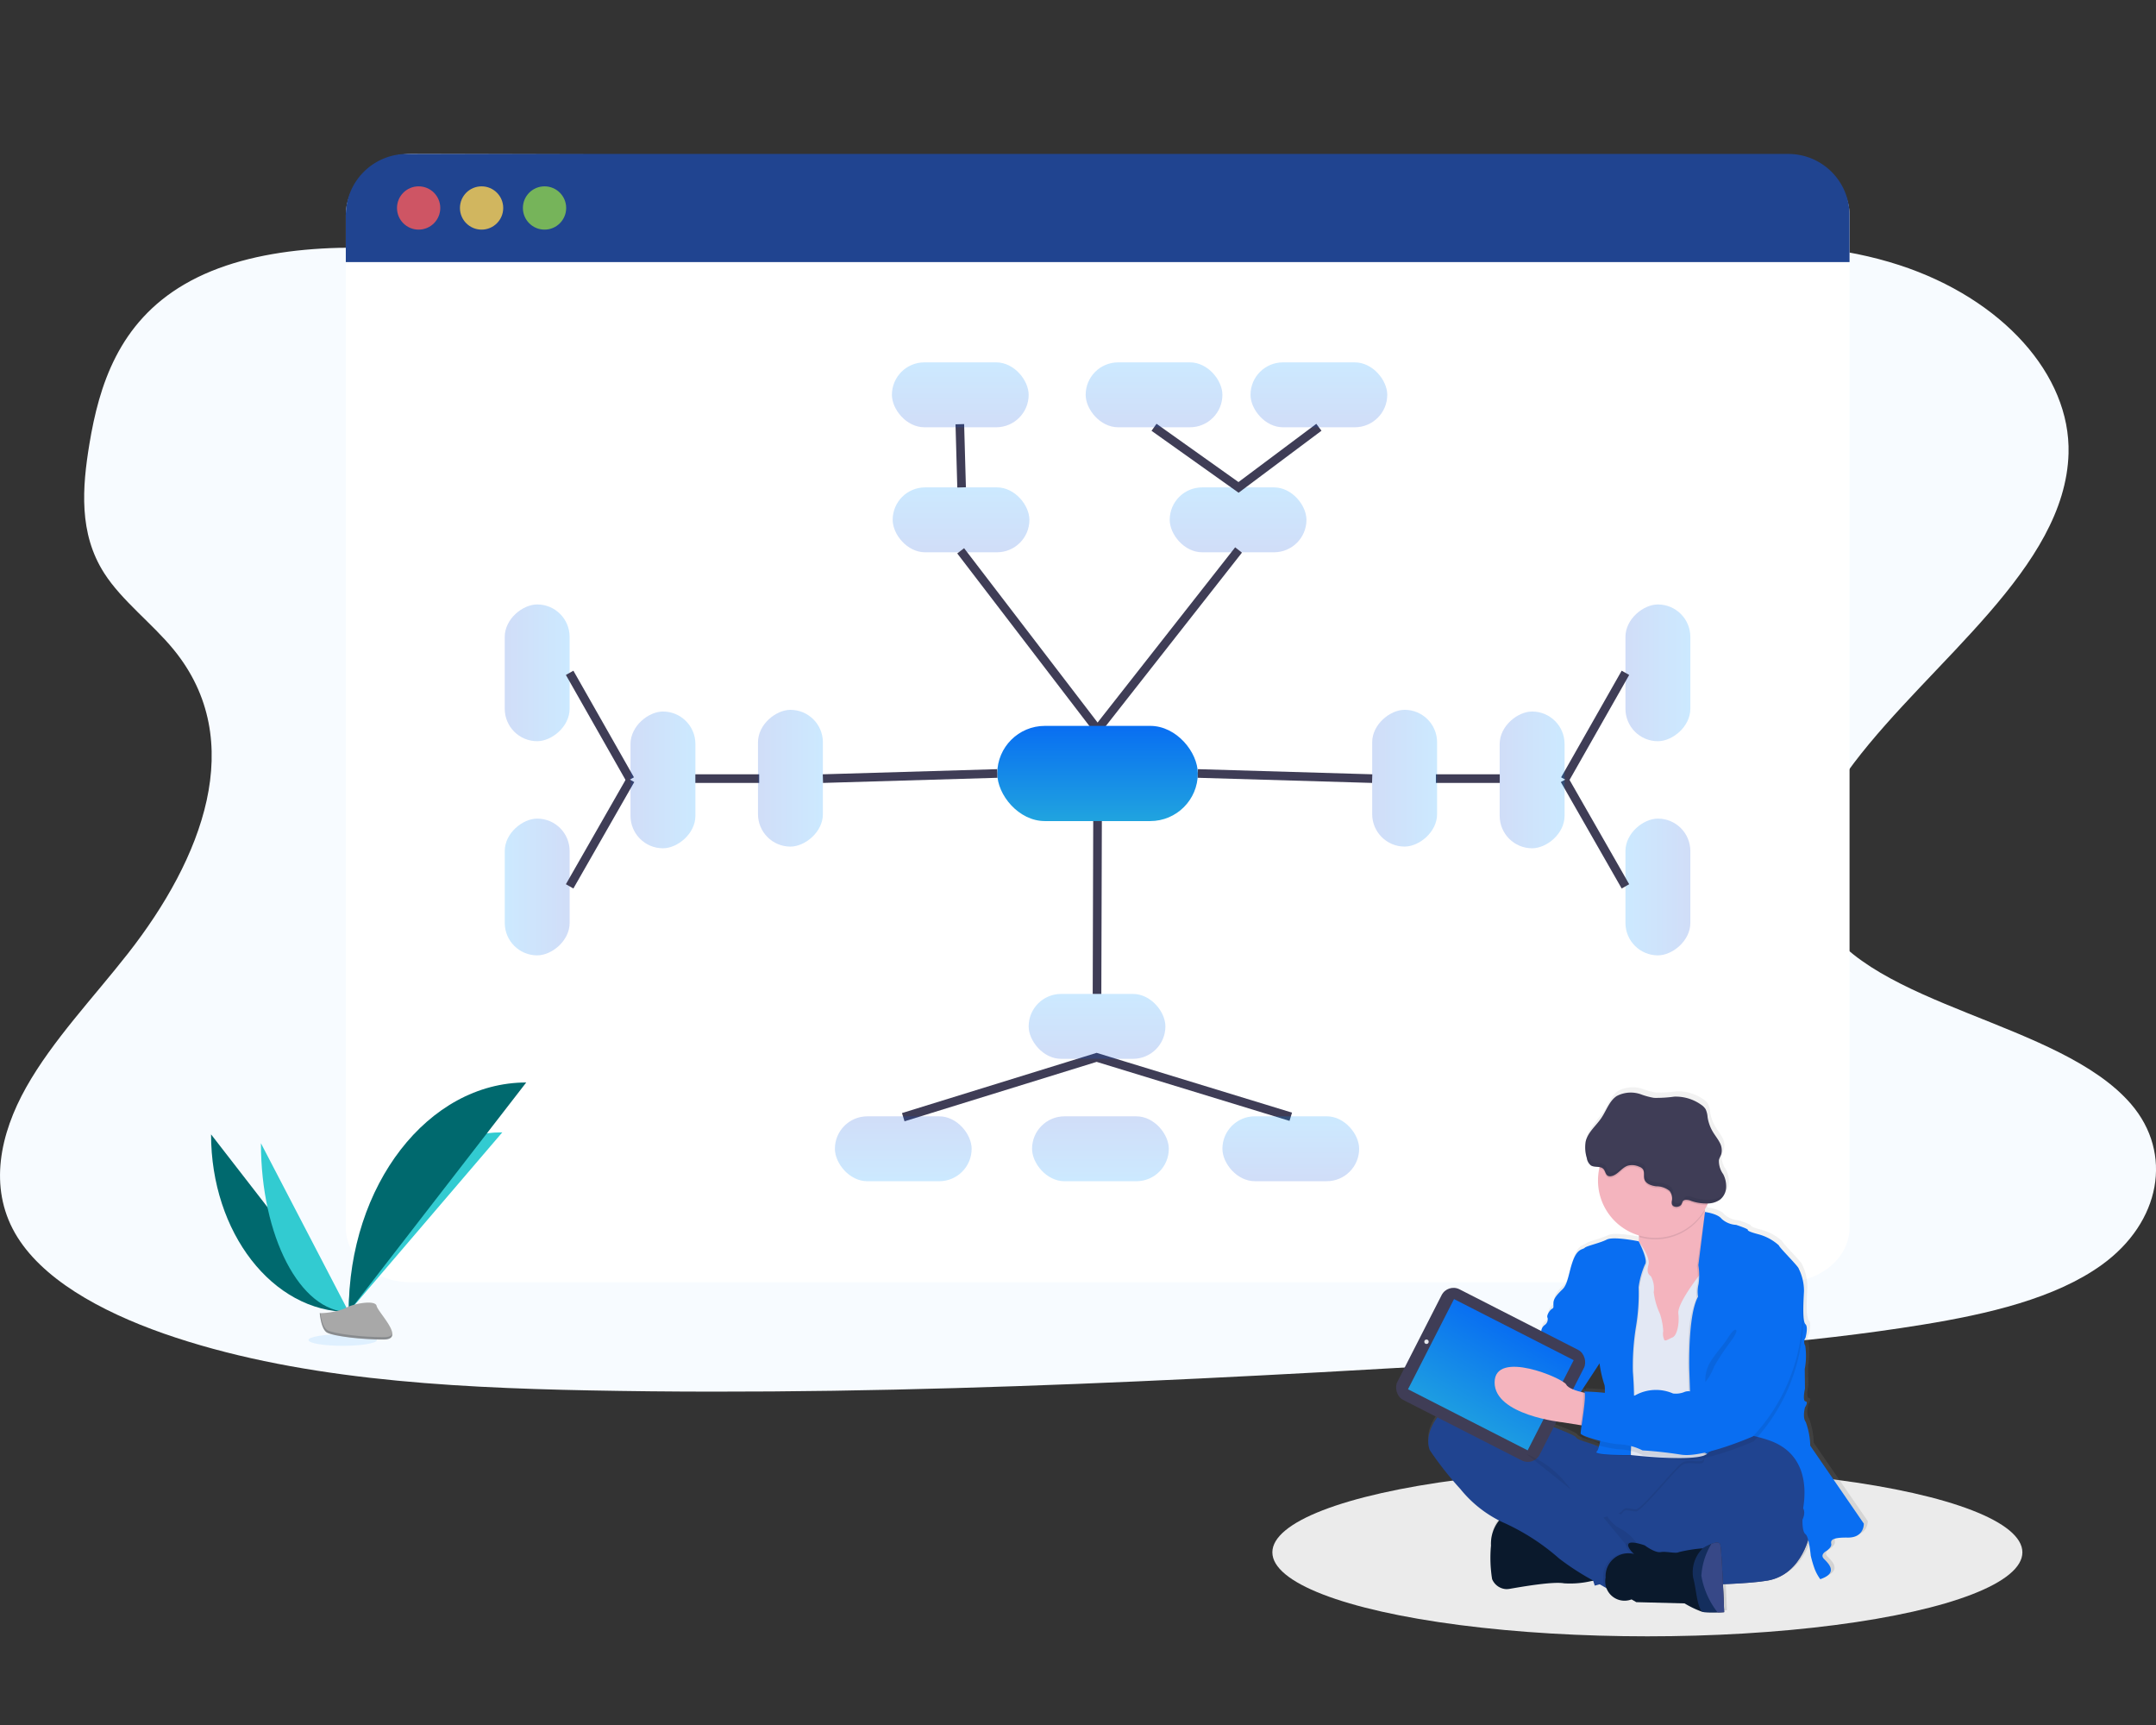
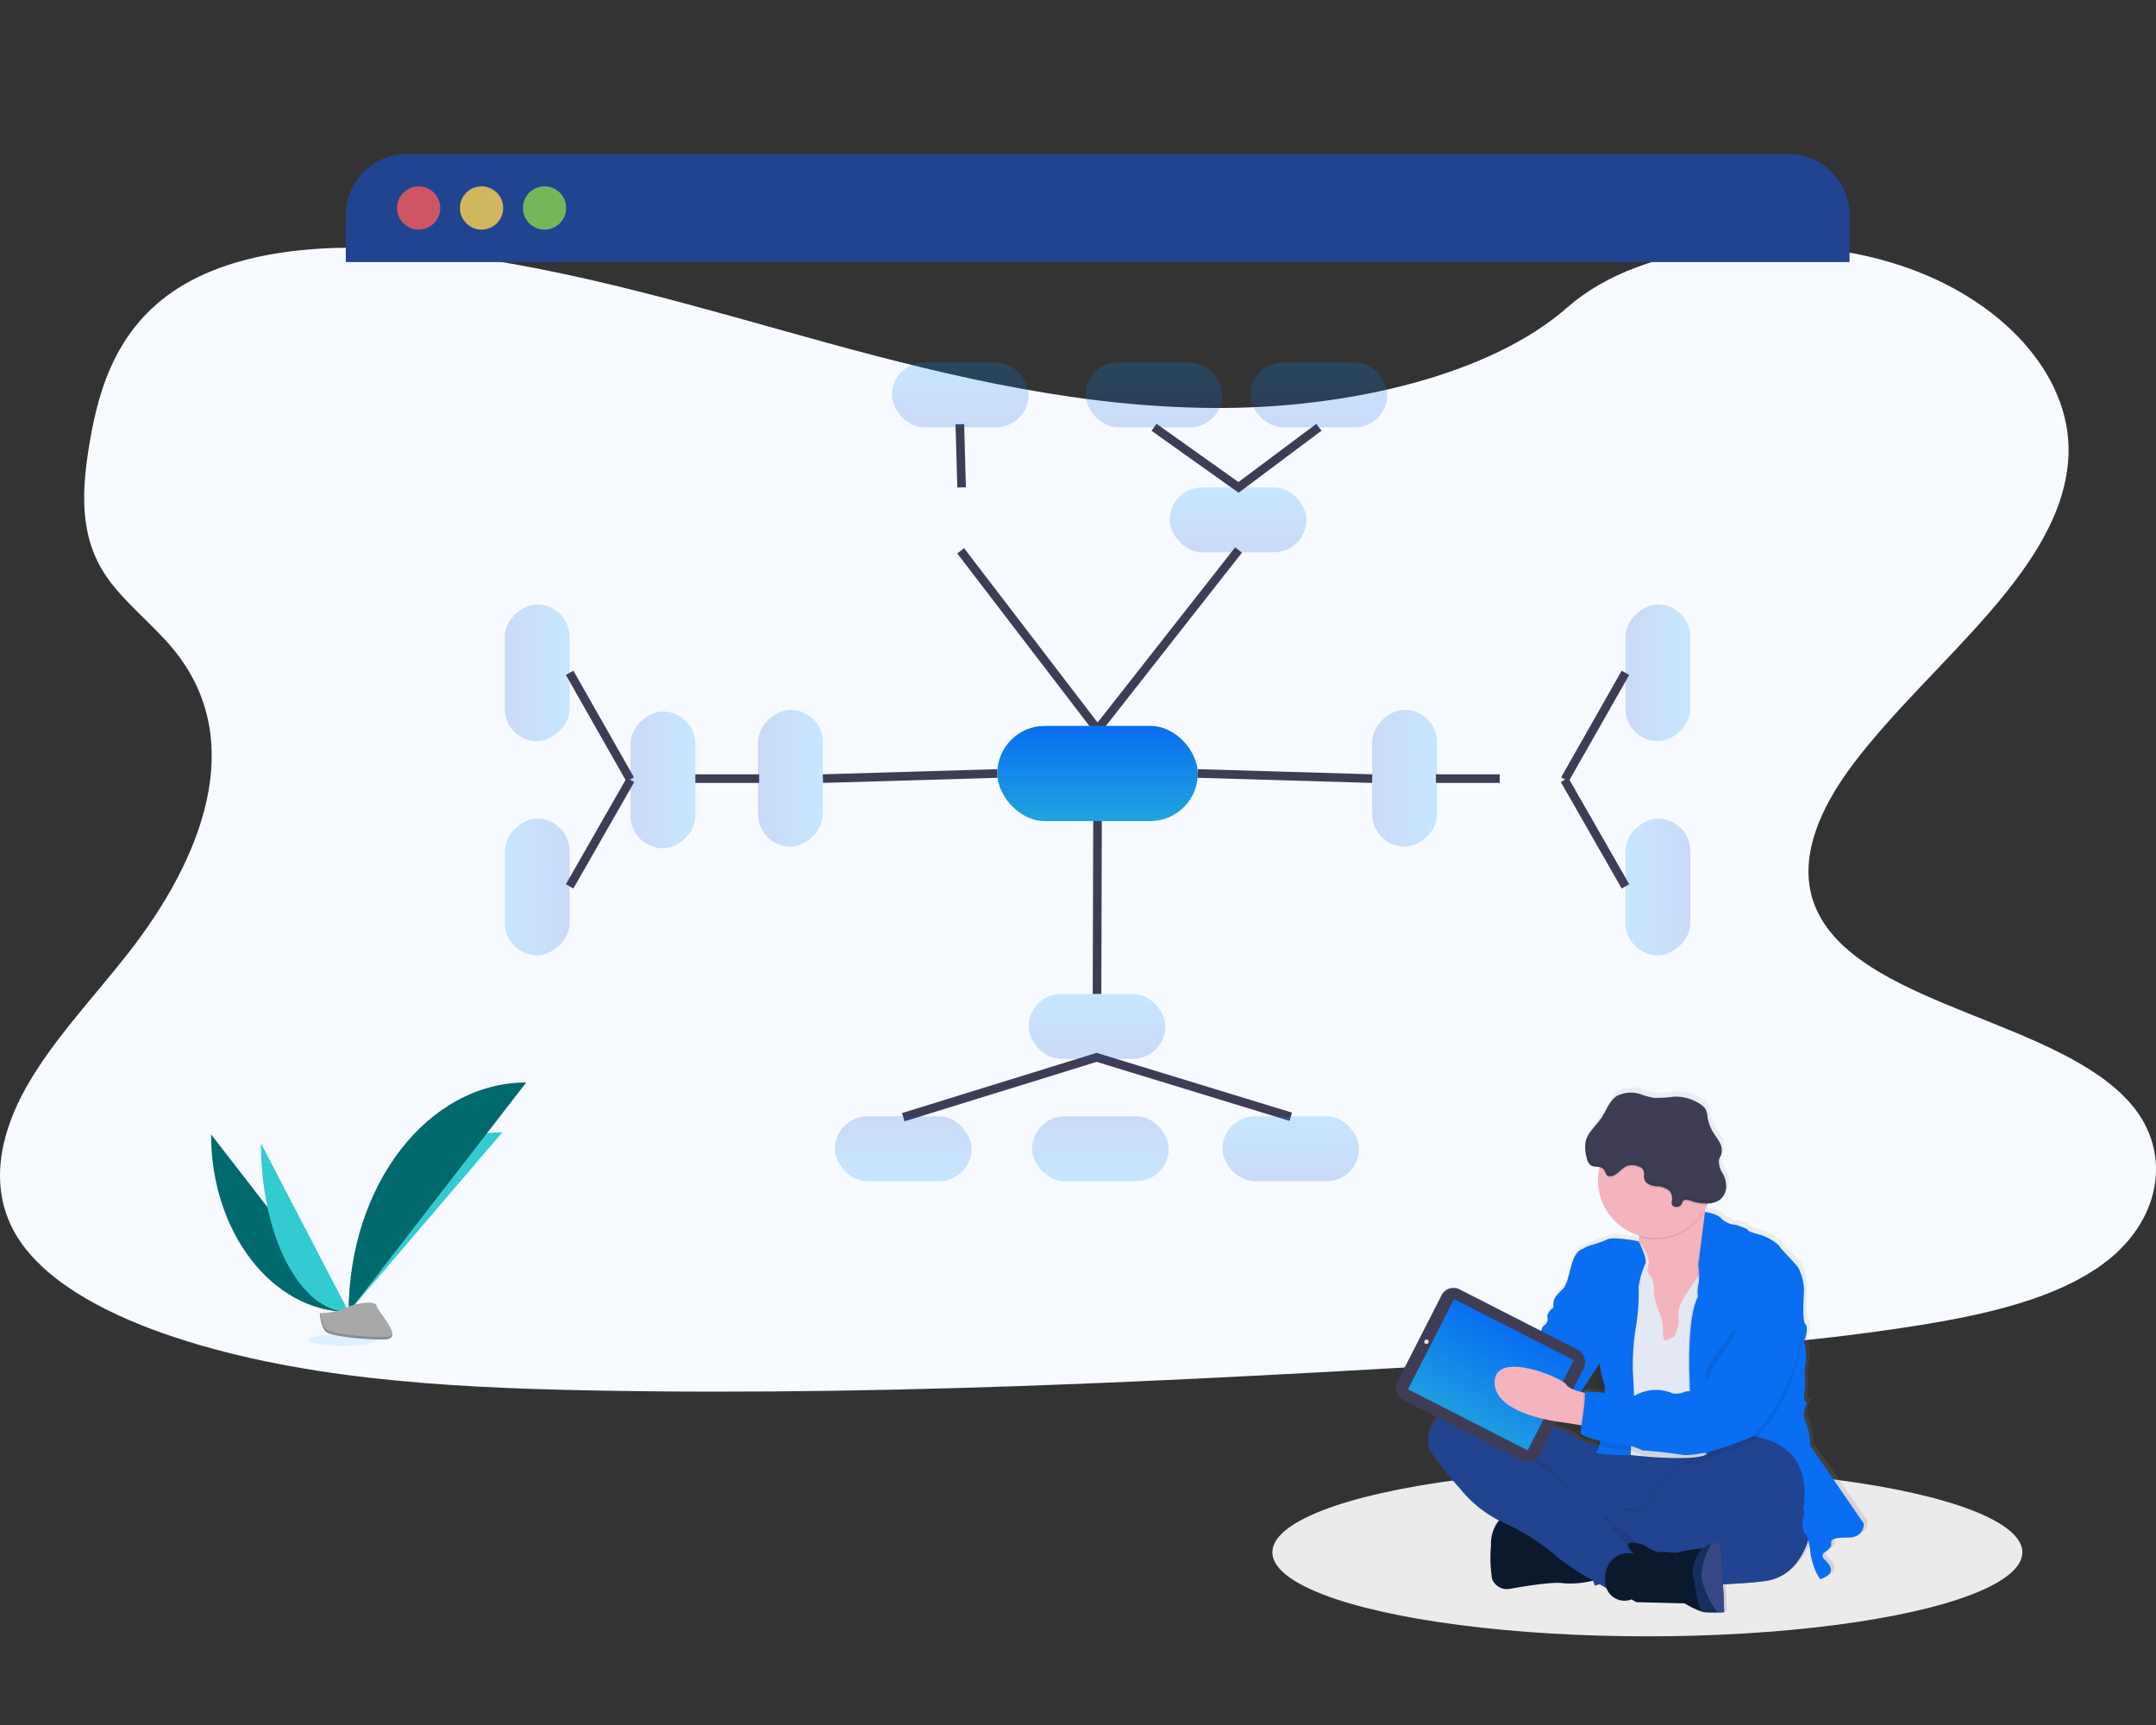
<svg xmlns="http://www.w3.org/2000/svg" xmlns:xlink="http://www.w3.org/1999/xlink" id="Simplified_Measures" data-name="Simplified Measures" width="250" height="200" viewBox="0 0 250 200">
  <rect x="0" y="0" width="250" height="200" fill="#333333" stroke="none" />
  <defs>
    <linearGradient id="linear-gradient" x1="0.5" x2="0.5" y2="1" gradientUnits="objectBoundingBox">
      <stop offset="0" stop-color="#0092ff" />
      <stop offset="1" stop-color="#1656db" />
    </linearGradient>
    <linearGradient id="linear-gradient-3" x1="0.5" x2="0.5" y2="1.727" gradientUnits="objectBoundingBox">
      <stop offset="0" stop-color="#086ef2" />
      <stop offset="1" stop-color="#32cbd1" />
    </linearGradient>
    <linearGradient id="linear-gradient-19" x1="0.5" y1="1" x2="0.5" gradientUnits="objectBoundingBox">
      <stop offset="0" stop-color="gray" stop-opacity="0.251" />
      <stop offset="0.54" stop-color="gray" stop-opacity="0.122" />
      <stop offset="1" stop-color="gray" stop-opacity="0.102" />
    </linearGradient>
    <linearGradient id="linear-gradient-20" x2="0.387" y2="2.006" xlink:href="#linear-gradient-3" />
  </defs>
  <path id="Path_88600" data-name="Path 88600" d="M0,0H250V200H0Z" transform="translate(0)" fill="none" />
  <g id="Group_41165" data-name="Group 41165" transform="translate(-427 -4545.99)">
    <ellipse id="Ellipse_856" data-name="Ellipse 856" cx="43.485" cy="9.739" rx="43.485" ry="9.739" transform="translate(574.537 4716.231)" fill="#ebebeb" />
    <g id="Group_12013" data-name="Group 12013" transform="translate(568.564 4569.905)" opacity="0.1">
-       <path id="Path_31416" data-name="Path 31416" d="M673.12,122.89c0,35.354,22.18,63.961,49.6,63.961" transform="translate(-673.12 -122.89)" fill="#0092ff" />
-     </g>
+       </g>
    <path id="Path_31417" data-name="Path 31417" d="M190.173,161.692c-16.024.122-31.42-3.5-46.141-7.535s-29.323-8.575-45.023-10.427C88.9,142.536,77.4,142.724,69.46,147.354c-7.644,4.453-9.906,11.752-11.023,18.488-.84,5.069-1.25,10.387,1.708,15,2.043,3.2,5.571,5.827,8.063,8.876,8.665,10.606,3.291,24.256-5.3,35.22-4.029,5.143-8.742,10.078-11.8,15.51s-4.344,11.573-1.311,16.9c3.008,5.273,9.861,9.059,17.233,11.653,14.977,5.232,32.435,6.274,49.432,6.6,37.628.736,75.353-1.5,112.977-3.737,13.922-.829,27.907-1.662,41.555-3.884,7.578-1.234,15.383-3.044,20.778-6.933,6.851-4.937,8.307-12.934,3.4-18.646-8.237-9.578-30.122-11.252-36.011-21.636-3.241-5.716-.356-12.314,3.85-17.874,9.046-11.922,24.539-22.648,24.913-35.925.249-9.116-7.7-17.956-19.632-21.84-12.513-4.077-29.622-2.9-38.468,4.894C220.708,158.039,204.324,161.586,190.173,161.692Z" transform="translate(378.935 4431.596)" fill="#f7fbff" />
-     <path id="Path_31418" data-name="Path 31418" d="M399.477,103.164V220.575c0,3.492-3.37,6.342-7.528,6.342H232.636c-4.158,0-7.526-2.84-7.526-6.342V103.164c0-3.5,3.368-7.064,7.526-7.064l159.293.387C396.08,96.487,399.477,99.665,399.477,103.164Z" transform="translate(241.988 4467.738)" fill="#fff" />
    <path id="Path_31419" data-name="Path 31419" d="M399.477,103.2v5.436H225.11V103.2a7.1,7.1,0,0,1,7.1-7.1H392.366A7.1,7.1,0,0,1,399.477,103.2Z" transform="translate(241.988 4467.738)" fill="#204490" />
    <circle id="Ellipse_857" data-name="Ellipse 857" cx="2.509" cy="2.509" r="2.509" transform="translate(473.034 4567.595)" fill="#fa5959" opacity="0.8" />
    <circle id="Ellipse_858" data-name="Ellipse 858" cx="2.509" cy="2.509" r="2.509" transform="translate(480.333 4567.595)" fill="#fed253" opacity="0.8" />
    <circle id="Ellipse_859" data-name="Ellipse 859" cx="2.509" cy="2.509" r="2.509" transform="translate(487.633 4567.595)" fill="#8ccf4d" opacity="0.8" />
-     <rect id="Rectangle_2175" data-name="Rectangle 2175" width="15.856" height="7.524" rx="3.762" transform="translate(530.51 4602.499)" opacity="0.2" fill="url(#linear-gradient)" />
    <rect id="Rectangle_2176" data-name="Rectangle 2176" width="15.856" height="7.524" rx="3.762" transform="translate(562.635 4602.499)" opacity="0.2" fill="url(#linear-gradient)" />
    <path id="Path_31420" data-name="Path 31420" d="M491.81,202.837l15.872,20.726,16.35-20.823" transform="translate(46.585 4407.015)" fill="none" stroke="#3f3d56" stroke-width="1" />
    <rect id="Rectangle_2178" data-name="Rectangle 2178" width="23.255" height="11.037" rx="5.518" transform="translate(542.639 4630.15)" fill="url(#linear-gradient-3)" />
    <line id="Line_102" data-name="Line 102" x1="0.206" y1="7.327" transform="translate(538.297 4595.172)" fill="none" stroke="#3f3d56" stroke-width="1" />
    <path id="Path_31421" data-name="Path 31421" d="M609.927,139.93,600.61,146.9l-9.8-6.969" transform="translate(-29.994 4455.6)" fill="none" stroke="#3f3d56" stroke-width="1" />
    <rect id="Rectangle_2179" data-name="Rectangle 2179" width="15.856" height="7.524" rx="3.762" transform="translate(530.422 4588.004)" opacity="0.2" fill="url(#linear-gradient)" />
    <rect id="Rectangle_2180" data-name="Rectangle 2180" width="15.856" height="7.524" rx="3.762" transform="translate(572.004 4588.004)" opacity="0.2" fill="url(#linear-gradient)" />
    <rect id="Rectangle_2181" data-name="Rectangle 2181" width="15.856" height="7.524" rx="3.762" transform="translate(552.889 4588.004)" opacity="0.2" fill="url(#linear-gradient)" />
    <line id="Line_103" data-name="Line 103" x1="0.061" y2="20.044" transform="translate(554.205 4641.184)" fill="none" stroke="#3f3d56" stroke-width="1" />
    <path id="Path_31422" data-name="Path 31422" d="M609.53,558.59Z" transform="translate(-55.368 4109.994)" fill="none" stroke="#3f3d56" stroke-width="1" />
    <path id="Path_31423" data-name="Path 31423" d="M462.42,469.417l22.422-6.937,22.512,6.887" transform="translate(69.318 4206.102)" fill="none" stroke="#3f3d56" stroke-width="1" />
    <rect id="Rectangle_2182" data-name="Rectangle 2182" width="15.856" height="7.524" rx="3.762" transform="translate(546.279 4661.228)" opacity="0.2" fill="url(#linear-gradient)" />
    <rect id="Rectangle_2183" data-name="Rectangle 2183" width="15.856" height="7.524" rx="3.762" transform="translate(623.004 4616.072) rotate(90)" opacity="0.2" fill="url(#linear-gradient)" />
    <rect id="Rectangle_2184" data-name="Rectangle 2184" width="15.856" height="7.524" rx="3.762" transform="translate(615.48 4656.757) rotate(-90)" opacity="0.2" fill="url(#linear-gradient)" />
    <rect id="Rectangle_2185" data-name="Rectangle 2185" width="15.856" height="7.524" rx="3.762" transform="translate(568.745 4675.417)" opacity="0.2" fill="url(#linear-gradient)" />
    <rect id="Rectangle_2186" data-name="Rectangle 2186" width="15.856" height="7.524" rx="3.762" transform="translate(539.667 4682.944) rotate(180)" opacity="0.2" fill="url(#linear-gradient)" />
    <rect id="Rectangle_2187" data-name="Rectangle 2187" width="15.856" height="7.524" rx="3.762" transform="translate(562.529 4682.944) rotate(180)" opacity="0.2" fill="url(#linear-gradient)" />
    <line id="Line_104" data-name="Line 104" x2="7.057" y2="12.341" transform="translate(608.421 4636.415)" fill="none" stroke="#3f3d56" stroke-width="1" />
    <line id="Line_105" data-name="Line 105" x2="7.408" transform="translate(593.498 4636.264)" fill="none" stroke="#3f3d56" stroke-width="1" />
    <line id="Line_106" data-name="Line 106" x2="20.22" y2="0.596" transform="translate(565.894 4635.668)" fill="none" stroke="#3f3d56" stroke-width="1" />
    <line id="Line_107" data-name="Line 107" x1="7.023" y2="12.361" transform="translate(608.455 4623.999)" fill="none" stroke="#3f3d56" stroke-width="1" />
    <rect id="Rectangle_2188" data-name="Rectangle 2188" width="15.856" height="7.524" rx="3.762" transform="translate(593.638 4628.288) rotate(90)" opacity="0.2" fill="url(#linear-gradient)" />
-     <rect id="Rectangle_2189" data-name="Rectangle 2189" width="15.856" height="7.524" rx="3.762" transform="translate(608.421 4628.485) rotate(90)" opacity="0.2" fill="url(#linear-gradient)" />
    <rect id="Rectangle_2190" data-name="Rectangle 2190" width="15.856" height="7.524" rx="3.762" transform="translate(493.052 4616.07) rotate(90)" opacity="0.2" fill="url(#linear-gradient)" />
    <rect id="Rectangle_2191" data-name="Rectangle 2191" width="15.856" height="7.524" rx="3.762" transform="translate(485.529 4656.757) rotate(-90)" opacity="0.2" fill="url(#linear-gradient)" />
    <line id="Line_108" data-name="Line 108" x1="7.059" y2="12.341" transform="translate(493.052 4636.415)" fill="none" stroke="#3f3d56" stroke-width="1" />
    <line id="Line_109" data-name="Line 109" x1="7.406" transform="translate(507.626 4636.264)" fill="none" stroke="#3f3d56" stroke-width="1" />
    <line id="Line_110" data-name="Line 110" x1="20.22" y2="0.596" transform="translate(522.418 4635.668)" fill="none" stroke="#3f3d56" stroke-width="1" />
    <line id="Line_111" data-name="Line 111" x2="7.023" y2="12.361" transform="translate(493.052 4623.999)" fill="none" stroke="#3f3d56" stroke-width="1" />
    <rect id="Rectangle_2192" data-name="Rectangle 2192" width="15.856" height="7.524" rx="3.762" transform="translate(522.418 4628.291) rotate(90)" opacity="0.2" fill="url(#linear-gradient)" />
    <rect id="Rectangle_2193" data-name="Rectangle 2193" width="15.856" height="7.524" rx="3.762" transform="translate(507.636 4628.485) rotate(90)" opacity="0.2" fill="url(#linear-gradient)" />
    <path id="Path_31424" data-name="Path 31424" d="M156.12,598c0,11.379,7.139,20.587,15.96,20.587" transform="translate(295.353 4079.51)" fill="#00696e" />
    <path id="Path_31425" data-name="Path 31425" d="M226.59,617.788c0-11.508,7.968-20.818,17.813-20.818" transform="translate(240.843 4080.307)" fill="#32cbd1" />
    <path id="Path_31426" data-name="Path 31426" d="M181.66,602.55c0,10.808,4.552,19.555,10.176,19.555" transform="translate(275.597 4075.99)" fill="#32cbd1" />
    <path id="Path_31427" data-name="Path 31427" d="M226.59,598.04c0-14.7,9.209-26.6,20.587-26.6" transform="translate(240.843 4100.055)" fill="#00696e" />
    <ellipse id="Ellipse_860" data-name="Ellipse 860" cx="3.968" cy="0.67" rx="3.968" ry="0.67" transform="translate(462.772 4700.686)" fill="#0092ff" opacity="0.1" />
    <path id="Path_31428" data-name="Path 31428" d="M211.77,685.353a8.3,8.3,0,0,0,2.944-.555c.679-.485,3.481-1.067,3.651-.288s3.4,3.875.845,3.9-5.938-.4-6.618-.813S211.77,685.353,211.77,685.353Z" transform="translate(252.306 4012.887)" fill="#a8a8a8" />
    <path id="Path_31429" data-name="Path 31429" d="M219.258,692.3c-2.555.02-5.936-.4-6.618-.813-.519-.315-.725-1.447-.795-1.97h-.075s.143,1.826.824,2.24,4.063.834,6.618.813c.738,0,.992-.27.978-.657C220.089,692.154,219.808,692.3,219.258,692.3Z" transform="translate(252.306 4008.718)" fill="#0a192c" opacity="0.2" />
    <path id="Path_31430" data-name="Path 31430" d="M830.229,573.126l-6.267-9.086a8.6,8.6,0,0,0-.528-2.777c-.41-.528-.088-1.694-.088-1.694s.439-.643.059-.7-.059-1.49-.059-1.49l-.03-2.281a8.008,8.008,0,0,0,.059-2.718.865.865,0,0,1,.029-.935s.351-1.257,0-1.585-.265-2.279-.177-3.825a5.818,5.818,0,0,0-.614-2.659c0-.233-2.315-2.514-2.315-2.718a5.808,5.808,0,0,0-2.342-1.286c-.879-.236-1.318-.408-1.289-.526s-1.377-.584-1.377-.584a2.762,2.762,0,0,1-1.7-.7c-.469-.614-1.9-.793-1.941-.8a.8.8,0,0,0-.027-.122l-.027-.131c.111-.186.213-.376.306-.573l.082-.179a2.491,2.491,0,0,0,1.44-.453,1.97,1.97,0,0,0,.7-1.4,3.081,3.081,0,0,0-.342-1.556,2.641,2.641,0,0,1-.505-1.642c.057-.247.2-.453.281-.7a1.854,1.854,0,0,0-.211-1.384c-.226-.424-.53-.8-.777-1.209a4.7,4.7,0,0,1-.619-1.708,2.688,2.688,0,0,0-.226-.931,1.724,1.724,0,0,0-.514-.519,5.13,5.13,0,0,0-3.148-.954,15.3,15.3,0,0,1-2.383.145,8.816,8.816,0,0,1-1.393-.365,3.6,3.6,0,0,0-2.969.152c-.854.562-1.2,1.667-1.776,2.532a20.117,20.117,0,0,0-1.653,2.217.073.073,0,0,1,.011-.048,2.8,2.8,0,0,0-.227.591,4.2,4.2,0,0,0,.129,1.937,1.367,1.367,0,0,0,.473.865,2.689,2.689,0,0,0,1.024.2c-.014.057-.027.111-.038.167a6.681,6.681,0,0,0,4.643,7.8v.177a4.453,4.453,0,0,1-.032.5h0s-2.944-.6-3.735-.2-2.344.732-2.577.965-.82.059-1.348,1.431-.584,2.777-1.259,3.418-1.024,1.083-1.053,1.549.086.584-.177.732-.643.759-.528.992a.831.831,0,0,1-.322.876.976.976,0,0,0-.41.876s-.177.643-.587.788-.679,1.112-.679,1.112l-1.327,1.526-2.634-2.913a1.11,1.11,0,0,0-1.565-.079l-1.271,1.178a2.545,2.545,0,0,0-1.293.77,3.4,3.4,0,0,0-.68,1l-.707.639a1.087,1.087,0,0,0-.365.779,1.1,1.1,0,0,0,.183,1.2l1.685,1.866v.016a2.944,2.944,0,0,0-1.631.664c-2.518,2.22-2.548,4.265-2.167,5.209A38.212,38.212,0,0,0,783,569.1a14.273,14.273,0,0,0,4.53,3.694h0l-.018.02c-.054.057-.106.118-.159.183l-.043.057-.041.057-.047.07-.036.057-.052.084a.436.436,0,0,1-.032.057c-.02.036-.041.075-.059.113l-.02.039c-.025.05-.048.1-.073.158a.259.259,0,0,0-.023.059c-.007.018-.032.077-.045.118l-.027.075c-.014.036-.025.075-.039.113s-.016.054-.025.084l-.034.127-.021.079c-.018.068-.032.138-.048.211l-.013.084a1.278,1.278,0,0,1-.025.149c-.007.052-.011.07-.016.106a.6.6,0,0,1-.018.145c-.018.05,0,.075-.011.111a.82.82,0,0,0,0,.168v.1a2.42,2.42,0,0,1-.011.283,16.213,16.213,0,0,0,.141,3.914,1.9,1.9,0,0,0,1.556,1.166,2.028,2.028,0,0,0,.5-.027c1.522-.263,5.1-.876,6.355-.641a10.859,10.859,0,0,0,3.155-.256l.265-.052.181.582.58-.159.491.283.31.179c.578,1.959,2.924,1.291,2.924,1.291l.557.322,5.662.145a11.432,11.432,0,0,0,2,.963,2.007,2.007,0,0,0,.283.061,13,13,0,0,0,1.574.029c.435,0,.77-.029.77-.029s-.059-1.533-.141-3.252A46.873,46.873,0,0,0,819,579.8c3-.53,4.26-3.284,4.724-4.752a13.693,13.693,0,0,1,.294,1.812,13.312,13.312,0,0,0,.469,1.585,5.367,5.367,0,0,0,.646,1.169c2.226-.759.879-1.9.41-2.394s.322-.906.322-.906.616-.41.557-.79-.088-.788,1.9-.759S830.229,573.126,830.229,573.126ZM799.3,554.471a13.5,13.5,0,0,0,.555,2.439,3.257,3.257,0,0,1,.066.963c-1.18-.093-2.41-.145-2.41-.145a.279.279,0,0,1,.063.152l-.186-.043c-.086-.02-.177-.041-.269-.066l2.174-3.3Zm-4.3,6.851,2.038.324.172.027a6.844,6.844,0,0,0-.106.965c0,.029.045.066.111.109a2.64,2.64,0,0,0-.038.482,5.591,5.591,0,0,0,2.083.8c-.016.059-.032.113-.045.168h0c-.967-.51-2.491-.747-2.668-1.132s-5.347-2.181-5.347-2.181-.19-.1-.516-.258l1.359.258.376-.039a20.36,20.36,0,0,0,2.577.476Z" transform="translate(-186.653 4149.217)" fill="url(#linear-gradient-19)" />
    <path id="Path_31431" data-name="Path 31431" d="M848.879,713.015s-.813,4.9-4.935,5.63-17.879.58-17.879.58-7.866-1.132-10.71-7.777-4.672-9.286-2.235-9.406,15.587,4.441,16.341,4.5S849.6,696.441,848.879,713.015Z" transform="translate(-211.969 4010.599)" fill="#65617d" />
    <path id="Path_31432" data-name="Path 31432" d="M848.879,713.015s-.813,4.9-4.935,5.63-17.879.58-17.879.58-7.866-1.132-10.71-7.777-4.672-9.286-2.235-9.406,15.587,4.441,16.341,4.5S849.6,696.441,848.879,713.015Z" transform="translate(-211.969 4010.599)" fill="#204490" />
    <path id="Path_31433" data-name="Path 31433" d="M811.493,749.219a1.884,1.884,0,0,0,1.54,1.159,1.978,1.978,0,0,0,.5-.027c1.511-.263,5.051-.872,6.3-.639a10.841,10.841,0,0,0,3.13-.254c.657-.125,1.132-.24,1.132-.24s-1.16-3.85-1.307-3.977-5.223-3.171-5.223-3.171l-4.029-.281h0a2.126,2.126,0,0,0-1.359.8,4.3,4.3,0,0,0-.813,2.74A15.55,15.55,0,0,0,811.493,749.219Z" transform="translate(-211.475 3979.852)" fill="#0a192c" />
    <path id="Path_31434" data-name="Path 31434" d="M811.491,749.25a1.885,1.885,0,0,0,1.54,1.16,16.738,16.738,0,0,1-1.092-1.585l.02-2.815a4.958,4.958,0,0,1,1.585-4.179h-.016s-2.118.145-2.176,3.542A15.985,15.985,0,0,0,811.491,749.25Z" transform="translate(-211.472 3979.82)" fill="#0a192c" opacity="0.05" />
    <path id="Path_31435" data-name="Path 31435" d="M881.017,717.338l3.744-2.931,5.889-5.8s-.636-.032-1.6-.072c-.226.152-.906.63-.933,1.212-.027.711-1.585.05-2.405.453s-4.779,5.5-5.476,5.463-1.248-.353-1.538.14l-.02.032Z" transform="translate(-263.56 4005.578)" fill="#0a192c" opacity="0.1" />
    <path id="Path_31436" data-name="Path 31436" d="M815,742.59c.134.063.27.127.405.186a25.644,25.644,0,0,1,6.618,4.238,27.55,27.55,0,0,0,3.769,2.446c.657-.125,1.132-.24,1.132-.24s-1.16-3.85-1.307-3.977-5.223-3.171-5.223-3.171l-4.036-.281h0A2.127,2.127,0,0,0,815,742.59Z" transform="translate(-214.302 3979.852)" fill="#0a192c" opacity="0.1" />
    <path id="Path_31437" data-name="Path 31437" d="M779.494,688.541a38.827,38.827,0,0,0,3.542,4.5,13.868,13.868,0,0,0,4.847,3.832,25.7,25.7,0,0,1,6.618,4.238,30.356,30.356,0,0,0,4.031,2.6l.358.208.793.453.419.242s.971-.781,1.941-1.567,1.9-1.554,1.921-1.585c.027-.086.405-1.073.317-1.132-.045-.029-.245-.432-.609-.906a4.132,4.132,0,0,0-1.479-1.223,4.2,4.2,0,0,1-1.916-2s-.127-.091-.319-.213a3.872,3.872,0,0,0-1.307-.582c-.639-.079-1.828-1.386-1.828-1.386a3.588,3.588,0,0,1-1.132-1.189c-.319-.666-4.806-3.728-5.223-4.016l10.912,7.01,2.611,1.678,3.746-2.931,5.888-5.8s-.793-.039-1.943-.088c-2.865-.125-7.95-.319-8.593-.175a4.853,4.853,0,0,1-1.585.1,5.6,5.6,0,0,1-2.408-.439c-.958-.505-2.469-.743-2.643-1.116s-5.311-2.177-5.311-2.177-6.994-3.714-9.492-1.508S779.118,687.612,779.494,688.541Z" transform="translate(-186.703 4025.581)" fill="#204490" />
    <path id="Path_31438" data-name="Path 31438" d="M879.67,585.173l.906,2.987,1.162,6.736,4.265.29,1.237-2.038,1.232-2.038s.768-2.718,1.32-5.354c.487-2.328.806-4.589.276-4.833-.471-.227-.781-1-.983-1.846-.025-.1-.05-.211-.07-.315a16.754,16.754,0,0,1-.283-2.165s-8.939-.464-7.7,3.223a5.846,5.846,0,0,1,.337,1.959,4.908,4.908,0,0,1-.032.5A4.179,4.179,0,0,1,879.67,585.173Z" transform="translate(-264.325 4107.646)" fill="#f4b4be" />
    <path id="Path_31439" data-name="Path 31439" d="M871.46,604.089l.322,5.078.725,4.326.813,2,.725,10.957s7,.809,8.7-.014a.754.754,0,0,0,.308-.242c2.054-3.1,1.382-12.094,1.382-12.094l.784-5.8-.523-3.012-1.262-.136-.972-.1s-.227.27-.537.68c-.861,1.132-2.444,3.37-2.337,4.3.145,1.277-.174,2.582-.679,2.786s-.906.553-.985.2a1.643,1.643,0,0,1-.088-.929,7.677,7.677,0,0,0-.378-2,8.372,8.372,0,0,1-.725-2.525,2.955,2.955,0,0,0-.319-1.828c-.233-.2-.55-.405-.29-1.334s-1.144-2.729-1.144-2.729Z" transform="translate(-257.975 4088.237)" fill="#e3e8f4" />
    <path id="Path_31440" data-name="Path 31440" d="M912.241,605.651l.292,8.679,1.676.928a.77.77,0,0,0,.308-.24c2.054-3.105,1.381-12.1,1.381-12.1l.784-5.8-.523-3.012-1.262-.136c.487-2.328.806-4.589.276-4.833-.471-.227-.781-1-.983-1.846h0l-.906,6.14s.075.555.1,1.132a3.232,3.232,0,0,1-.072,1.08,3.607,3.607,0,0,0-.059,1.452,11.667,11.667,0,0,0-.906,4.278C912.177,603.561,912.241,605.651,912.241,605.651Z" transform="translate(-289.511 4099.359)" fill="#0a192c" opacity="0.1" />
    <path id="Path_31441" data-name="Path 31441" d="M914.768,586.68s1.463.181,1.927.793a2.721,2.721,0,0,0,1.683.7s1.393.453,1.359.58.405.292,1.275.523a5.729,5.729,0,0,1,2.324,1.277c0,.2,2.3,2.466,2.3,2.7a5.771,5.771,0,0,1,.609,2.641c-.088,1.538-.174,3.483.175,3.8s0,1.567,0,1.567a.856.856,0,0,0-.03.929,7.972,7.972,0,0,1-.057,2.7l.027,2.265s-.319,1.422.059,1.481-.059.7-.059.7-.319,1.16.088,1.683a8.505,8.505,0,0,1,.523,2.756l6.21,9.028s.088,1.653-1.887,1.626-1.945.376-1.886.754-.55.784-.55.784-.784.405-.319.906,1.8,1.626-.407,2.38a5.377,5.377,0,0,1-.639-1.162,13.1,13.1,0,0,1-.464-1.567s-.2-2.206-.609-2.491-.349-1.683-.349-1.683.582-1.132-.227-1.6-12.6-7-12.6-7l-.295-8.69s-.2-6.414,1.015-8.563a3.608,3.608,0,0,1,.059-1.452A7.5,7.5,0,0,0,914,592.84Z" transform="translate(-290.063 4099.832)" fill="#096ef2" />
-     <path id="Path_31442" data-name="Path 31442" d="M851.218,600.911s-2.919-.6-3.7-.195-2.321.725-2.555.958-.811.057-1.334,1.422-.58,2.756-1.248,3.4-1.017,1.074-1.046,1.538.088.58-.172.727-.639.754-.523.985,6.036,5.341,6.036,5.341a14.048,14.048,0,0,0,.553,2.439c.26.494-.29,7.284-.87,7.75s3.918.421,3.918.421.2-4.457.376-4.688a46.047,46.047,0,0,0-.115-4.983,28.326,28.326,0,0,1,.349-5.137,23.389,23.389,0,0,0,.335-4.643,9.607,9.607,0,0,1,.738-2.643C852.362,603.1,851.218,600.911,851.218,600.911Z" transform="translate(-234.116 4089.084)" fill="#0a192c" opacity="0.1" />
+     <path id="Path_31442" data-name="Path 31442" d="M851.218,600.911s-2.919-.6-3.7-.195-2.321.725-2.555.958-.811.057-1.334,1.422-.58,2.756-1.248,3.4-1.017,1.074-1.046,1.538.088.58-.172.727-.639.754-.523.985,6.036,5.341,6.036,5.341a14.048,14.048,0,0,0,.553,2.439c.26.494-.29,7.284-.87,7.75a46.047,46.047,0,0,0-.115-4.983,28.326,28.326,0,0,1,.349-5.137,23.389,23.389,0,0,0,.335-4.643,9.607,9.607,0,0,1,.738-2.643C852.362,603.1,851.218,600.911,851.218,600.911Z" transform="translate(-234.116 4089.084)" fill="#0a192c" opacity="0.1" />
    <path id="Path_31443" data-name="Path 31443" d="M850.819,600.525s-2.917-.6-3.7-.195-2.315.722-2.546.949-.813.059-1.336,1.422-.58,2.759-1.248,3.4-1.015,1.074-1.044,1.538.086.58-.174.725-.639.754-.523.987,6.043,5.35,6.043,5.35a13.805,13.805,0,0,0,.553,2.437c.263.494-.292,7.286-.872,7.75s3.918.421,3.918.421.2-4.455.378-4.688a46,46,0,0,0-.118-4.983,28.539,28.539,0,0,1,.349-5.137,23.4,23.4,0,0,0,.322-4.654,9.582,9.582,0,0,1,.738-2.641C851.963,602.706,850.819,600.525,850.819,600.525Z" transform="translate(-233.814 4089.382)" fill="#096ef2" />
    <path id="Path_31444" data-name="Path 31444" d="M885.282,579.749a5.845,5.845,0,0,1,.337,1.959,6.65,6.65,0,0,0,7.637-3.017,16.74,16.74,0,0,1-.283-2.165S884.034,576.062,885.282,579.749Z" transform="translate(-268.574 4107.7)" fill="#0a192c" opacity="0.1" />
    <path id="Path_31445" data-name="Path 31445" d="M866.21,547.861a6.647,6.647,0,1,0,.145-1.382A6.647,6.647,0,0,0,866.21,547.861Z" transform="translate(-253.914 4135.002)" fill="#f4b4be" />
    <path id="Path_31446" data-name="Path 31446" d="M827.483,638.49l-1.585.494a.822.822,0,0,1-.319.87.971.971,0,0,0-.405.872s-.174.639-.58.784-.668,1.1-.668,1.1l-1.336,1.538s-.491.405-.405.609-.523.26-.523.26l.3,5.168,2.759.521,1.712-.174,1.393-.521,1.218-.727.553-1.422,2.437-3.714Z" transform="translate(-219.454 4059.756)" fill="#096ef2" />
    <path id="Path_31447" data-name="Path 31447" d="M799.107,658.3s-3.542-5.109-6.183-2.351,1.073,7.227,1.945,7.082,5.021-.378,5.021-.378Z" transform="translate(-196.504 4046.883)" fill="#ee8e9e" />
    <rect id="Rectangle_2194" data-name="Rectangle 2194" width="18.533" height="14.391" rx="1.54" transform="translate(594.866 4694.775) rotate(27.04)" fill="#3f3d56" />
    <rect id="Rectangle_2195" data-name="Rectangle 2195" width="15.578" height="11.739" transform="translate(595.602 4696.608) rotate(27.04)" fill="url(#linear-gradient-20)" />
    <circle id="Ellipse_861" data-name="Ellipse 861" cx="0.256" cy="0.256" r="0.256" transform="translate(592.153 4701.299)" fill="#e6e8ec" />
    <circle id="Ellipse_862" data-name="Ellipse 862" cx="0.421" cy="0.421" r="0.421" transform="translate(607.005 4708.826)" fill="#e6e8ec" />
    <path id="Path_31448" data-name="Path 31448" d="M813.28,667.713c-.027,3.832,7.9,4.643,7.9,4.643l2.025.322.906.145.378-3.746s-.414-.061-.933-.181c-.768-.179-1.762-.489-1.97-.922C821.234,667.249,813.309,663.881,813.28,667.713Z" transform="translate(-212.972 4038.543)" fill="#f4b4be" />
    <path id="Path_31449" data-name="Path 31449" d="M866.85,546.536a.772.772,0,0,1,.487.227c.227.238.227.659.528.8a.584.584,0,0,0,.347.041c.772-.109,1.218-.981,1.959-1.221a1.964,1.964,0,0,1,1.3.113.946.946,0,0,1,.43.274c.249.322.075.8.19,1.182.158.539.8.754,1.359.824a2.379,2.379,0,0,1,1.558.53,1.421,1.421,0,0,1,.276,1.132.885.885,0,0,0,0,.414c.154.437.906.372,1.1.027.145-.249.1-.453.439-.525a1.432,1.432,0,0,1,.711.122,5.228,5.228,0,0,0,1.837.281,6.647,6.647,0,1,0-12.518-4.208Z" transform="translate(-254.409 4134.945)" fill="#0a192c" opacity="0.1" />
    <path id="Path_31450" data-name="Path 31450" d="M869.694,538.492a.9.9,0,0,1,0-.417,1.421,1.421,0,0,0-.276-1.132,2.416,2.416,0,0,0-1.558-.53c-.557-.077-1.2-.285-1.359-.824-.115-.387.059-.861-.19-1.18a.938.938,0,0,0-.43-.276,1.963,1.963,0,0,0-1.3-.113c-.74.24-1.187,1.112-1.959,1.221a.584.584,0,0,1-.346-.041c-.292-.145-.3-.566-.528-.8-.353-.374-1.021-.131-1.454-.41a1.346,1.346,0,0,1-.469-.858,4.184,4.184,0,0,1-.127-1.925c.251-1.08,1.216-1.812,1.832-2.743.575-.858.906-1.946,1.76-2.516a3.508,3.508,0,0,1,2.944-.149,8.594,8.594,0,0,0,1.379.36,15.131,15.131,0,0,0,2.362-.143,5.086,5.086,0,0,1,3.119.947,1.729,1.729,0,0,1,.51.516,2.6,2.6,0,0,1,.227.924,4.714,4.714,0,0,0,.614,1.7c.242.408.55.777.77,1.2a1.853,1.853,0,0,1,.208,1.375c-.075.238-.226.453-.279.7a2.617,2.617,0,0,0,.5,1.631,3.069,3.069,0,0,1,.34,1.547,1.949,1.949,0,0,1-.7,1.391,2.491,2.491,0,0,1-1.47.453,5.208,5.208,0,0,1-1.873-.288,1.431,1.431,0,0,0-.711-.122c-.337.068-.294.276-.439.525C870.6,538.861,869.849,538.927,869.694,538.492Z" transform="translate(-248.826 4147.12)" fill="#3f3d56" />
    <path id="Path_31451" data-name="Path 31451" d="M879.3,718.054l3.746-2.931,5.889-5.8s-.793-.039-1.943-.088a1.274,1.274,0,0,0-.412.793c-.027.709-1.586.05-2.405.453s-4.786,5.5-5.483,5.465-1.248-.353-1.538.141l-.02.032a.834.834,0,0,1-.453.263Z" transform="translate(-262.013 4005.037)" fill="#0a192c" opacity="0.1" />
    <path id="Path_31452" data-name="Path 31452" d="M854.93,711l1.882,6.006.294.942.906-.245,1.975-.544,8.8-2.417a7.616,7.616,0,0,0,3.171-.845,9.613,9.613,0,0,1,5.467-1.191c1.162.109,2.455-.392,3.529-2.376,0,0,2.437-7.2-3.717-9.259s-6.446,1.1-6.446,1.1l-.084.052c-.227.152-.906.63-.933,1.212-.027.711-1.585.05-2.405.453s-4.8,5.5-5.5,5.463-1.248-.353-1.538.141l-.021.032c-.215.3-.863.365-1.289.378h-.4l-.054.016-.453.134Z" transform="translate(-245.189 4011.885)" fill="#204490" />
    <path id="Path_31453" data-name="Path 31453" d="M857.08,682.862l.906.145.378-3.746s-.414-.061-.933-.181A19.274,19.274,0,0,1,857.08,682.862Z" transform="translate(-246.852 4028.359)" fill="#0a192c" opacity="0.1" />
    <path id="Path_31454" data-name="Path 31454" d="M881.282,618.225s2.7-.784,2.038,6.88a21.362,21.362,0,0,1-5.662,12.509s-5.746,2.525-8.33,2.12a44.9,44.9,0,0,0-4.469-.494,6.568,6.568,0,0,0-2.614-.7c-1.449-.056-4.5-.958-4.557-1.248s.756-4.557.408-4.876a27.572,27.572,0,0,1,4.468.453c.405.285.987.084,1.422,0a4.947,4.947,0,0,1,4.412-.226,2.678,2.678,0,0,0,1.248-.145,1.251,1.251,0,0,1,.906-.059,2.6,2.6,0,0,0,.632-.319c.086-.115.784,0,.784,0a.308.308,0,0,0,.435-.2,1.887,1.887,0,0,1,.405-.639s.784-4.412,2.265-6.065a.949.949,0,0,0,.319-.843C875.278,623.907,877.8,617.3,881.282,618.225Z" transform="translate(-247.321 4075.5)" fill="#0a192c" opacity="0.1" />
    <path id="Path_31455" data-name="Path 31455" d="M880.941,615.625s2.7-.784,2.038,6.881a21.364,21.364,0,0,1-5.662,12.509s-5.748,2.525-8.33,2.12-4.48-.494-4.48-.494a6.57,6.57,0,0,0-2.611-.7c-1.452-.057-4.5-.958-4.557-1.248s.754-4.557.405-4.876a27.611,27.611,0,0,1,4.471.453c.408.285.987.082,1.422,0a4.947,4.947,0,0,1,4.412-.227,2.675,2.675,0,0,0,1.248-.145,1.25,1.25,0,0,1,.906-.059,2.555,2.555,0,0,0,.63-.319c.086-.115.784,0,.784,0a.308.308,0,0,0,.435-.2,1.946,1.946,0,0,1,.408-.639s.784-4.412,2.265-6.065a.943.943,0,0,0,.319-.842C874.926,621.307,877.458,614.7,880.941,615.625Z" transform="translate(-247.05 4077.511)" fill="#096ef2" />
    <path id="Path_31456" data-name="Path 31456" d="M869,742.616l3.832,4.638c.016-.014.025-.023.025-.027.029-.086.405-1.074.319-1.133a5.381,5.381,0,0,0-2.09-2.12,3.961,3.961,0,0,1-1.64-1.495Z" transform="translate(-256.072 3979.317)" fill="#0a192c" opacity="0.1" />
    <path id="Path_31457" data-name="Path 31457" d="M868.947,761.027l.419.242s.972-.781,1.941-1.567,1.9-1.554,1.921-1.586c.027-.086.405-1.073.317-1.132-.045-.029-.245-.433-.609-.906-2.6-.729-.944,1.076-.725,1.157a2.647,2.647,0,0,0-3.338,2.718A4.08,4.08,0,0,0,868.947,761.027Z" transform="translate(-255.967 3968.933)" fill="#0a192c" opacity="0.1" />
    <path id="Path_31458" data-name="Path 31458" d="M873.094,762.511l.553.319,5.6.145a11.334,11.334,0,0,0,1.984.953,1.754,1.754,0,0,0,.281.063,13.26,13.26,0,0,0,1.56.029c.43,0,.761-.029.761-.029s-.265-7.066-.453-7.809c-.1-.356-.566-.276-1.028-.1a6.805,6.805,0,0,0-1,.507,17.289,17.289,0,0,0-2.759.437c-.378.211-1.45-.118-2.118,0s-1.857-.786-1.857-.786c-3.252-1.074-1.422.928-1.191,1.015a2.645,2.645,0,0,0-3.336,2.718A2.239,2.239,0,0,0,873.094,762.511Z" transform="translate(-256.909 3968.917)" fill="#0a192c" />
    <path id="Path_31459" data-name="Path 31459" d="M919.131,759.777a9.457,9.457,0,0,0,1.88,4.24c.43,0,.761-.029.761-.029s-.265-7.066-.453-7.809c-.1-.356-.566-.276-1.028-.1A8.044,8.044,0,0,0,919.131,759.777Z" transform="translate(-294.847 3968.915)" fill="#565387" />
    <path id="Path_31460" data-name="Path 31460" d="M919.131,759.777a9.457,9.457,0,0,0,1.88,4.24c.43,0,.761-.029.761-.029s-.265-7.066-.453-7.809c-.1-.356-.566-.276-1.028-.1A8.044,8.044,0,0,0,919.131,759.777Z" transform="translate(-294.847 3968.915)" fill="#0a192c" opacity="0.1" />
    <path id="Path_31461" data-name="Path 31461" d="M914.588,759.972c.385,1.411.381,2.994,1,3.952a1.746,1.746,0,0,0,.281.063,13.3,13.3,0,0,0,1.56.029c.43,0,.761-.029.761-.029s-.265-7.066-.453-7.809c-.1-.356-.566-.276-1.028-.1a6.793,6.793,0,0,0-1,.508A3.891,3.891,0,0,0,914.588,759.972Z" transform="translate(-291.262 3968.915)" fill="#204490" opacity="0.496" />
    <path id="Path_31462" data-name="Path 31462" d="M829.58,710.55a11.6,11.6,0,0,1,5.141,4.113Z" transform="translate(-225.58 4004.016)" fill="#0a192c" opacity="0.1" />
    <g id="Group_12014" data-name="Group 12014" transform="translate(610.8 4677.744)" opacity="0.1">
      <path id="Path_31463" data-name="Path 31463" d="M929.023,556.77a.093.093,0,0,1-.016.063,2.439,2.439,0,0,1-.1.242A1.851,1.851,0,0,1,929.023,556.77Z" transform="translate(-913.214 -554.777)" fill="#0a192c" />
      <path id="Path_31464" data-name="Path 31464" d="M859.674,548.557a2.706,2.706,0,0,1,.227-.587c-.016.05-.029.1-.043.152a4.175,4.175,0,0,0,.129,1.923,1.346,1.346,0,0,0,.469.861c.433.276,1.1.036,1.454.41.227.227.227.659.528.8a.585.585,0,0,0,.347.041c.77-.109,1.218-.981,1.959-1.221a1.963,1.963,0,0,1,1.3.113.944.944,0,0,1,.43.276c.247.319.075.793.188,1.18.161.539.8.752,1.359.824a2.4,2.4,0,0,1,1.558.53,1.42,1.42,0,0,1,.276,1.132.857.857,0,0,0,0,.414c.154.435.906.372,1.1.027.145-.249.1-.453.439-.528a1.458,1.458,0,0,1,.711.125,5.268,5.268,0,0,0,1.875.281,2.491,2.491,0,0,0,1.47-.453,1.707,1.707,0,0,0,.453-.548,1.858,1.858,0,0,1-.627.983,2.491,2.491,0,0,1-1.47.453,5.207,5.207,0,0,1-1.88-.3,1.431,1.431,0,0,0-.711-.122c-.338.068-.294.276-.439.525-.2.344-.949.41-1.1-.025a.909.909,0,0,1,0-.417,1.42,1.42,0,0,0-.276-1.133,2.414,2.414,0,0,0-1.558-.53c-.557-.077-1.2-.285-1.359-.824-.115-.387.059-.861-.19-1.18a.948.948,0,0,0-.43-.276,1.964,1.964,0,0,0-1.3-.113c-.741.24-1.189,1.112-1.959,1.221a.584.584,0,0,1-.347-.041c-.292-.145-.3-.566-.528-.8-.353-.374-1.021-.131-1.454-.41a1.345,1.345,0,0,1-.469-.858A4.064,4.064,0,0,1,859.674,548.557Z" transform="translate(-859.607 -547.97)" fill="#0a192c" />
    </g>
    <path id="Path_31465" data-name="Path 31465" d="M923.435,648.362c-.532.718-1.132,1.382-1.61,2.14a4.027,4.027,0,0,0-.7,2.534,6.68,6.68,0,0,0,1.017-1.812,26.6,26.6,0,0,1,1.952-2.944c.125-.186.926-1.261.521-1.314C924.276,646.928,923.617,648.117,923.435,648.362Z" transform="translate(-296.375 4053.2)" fill="#0a192c" opacity="0.1" />
  </g>
</svg>